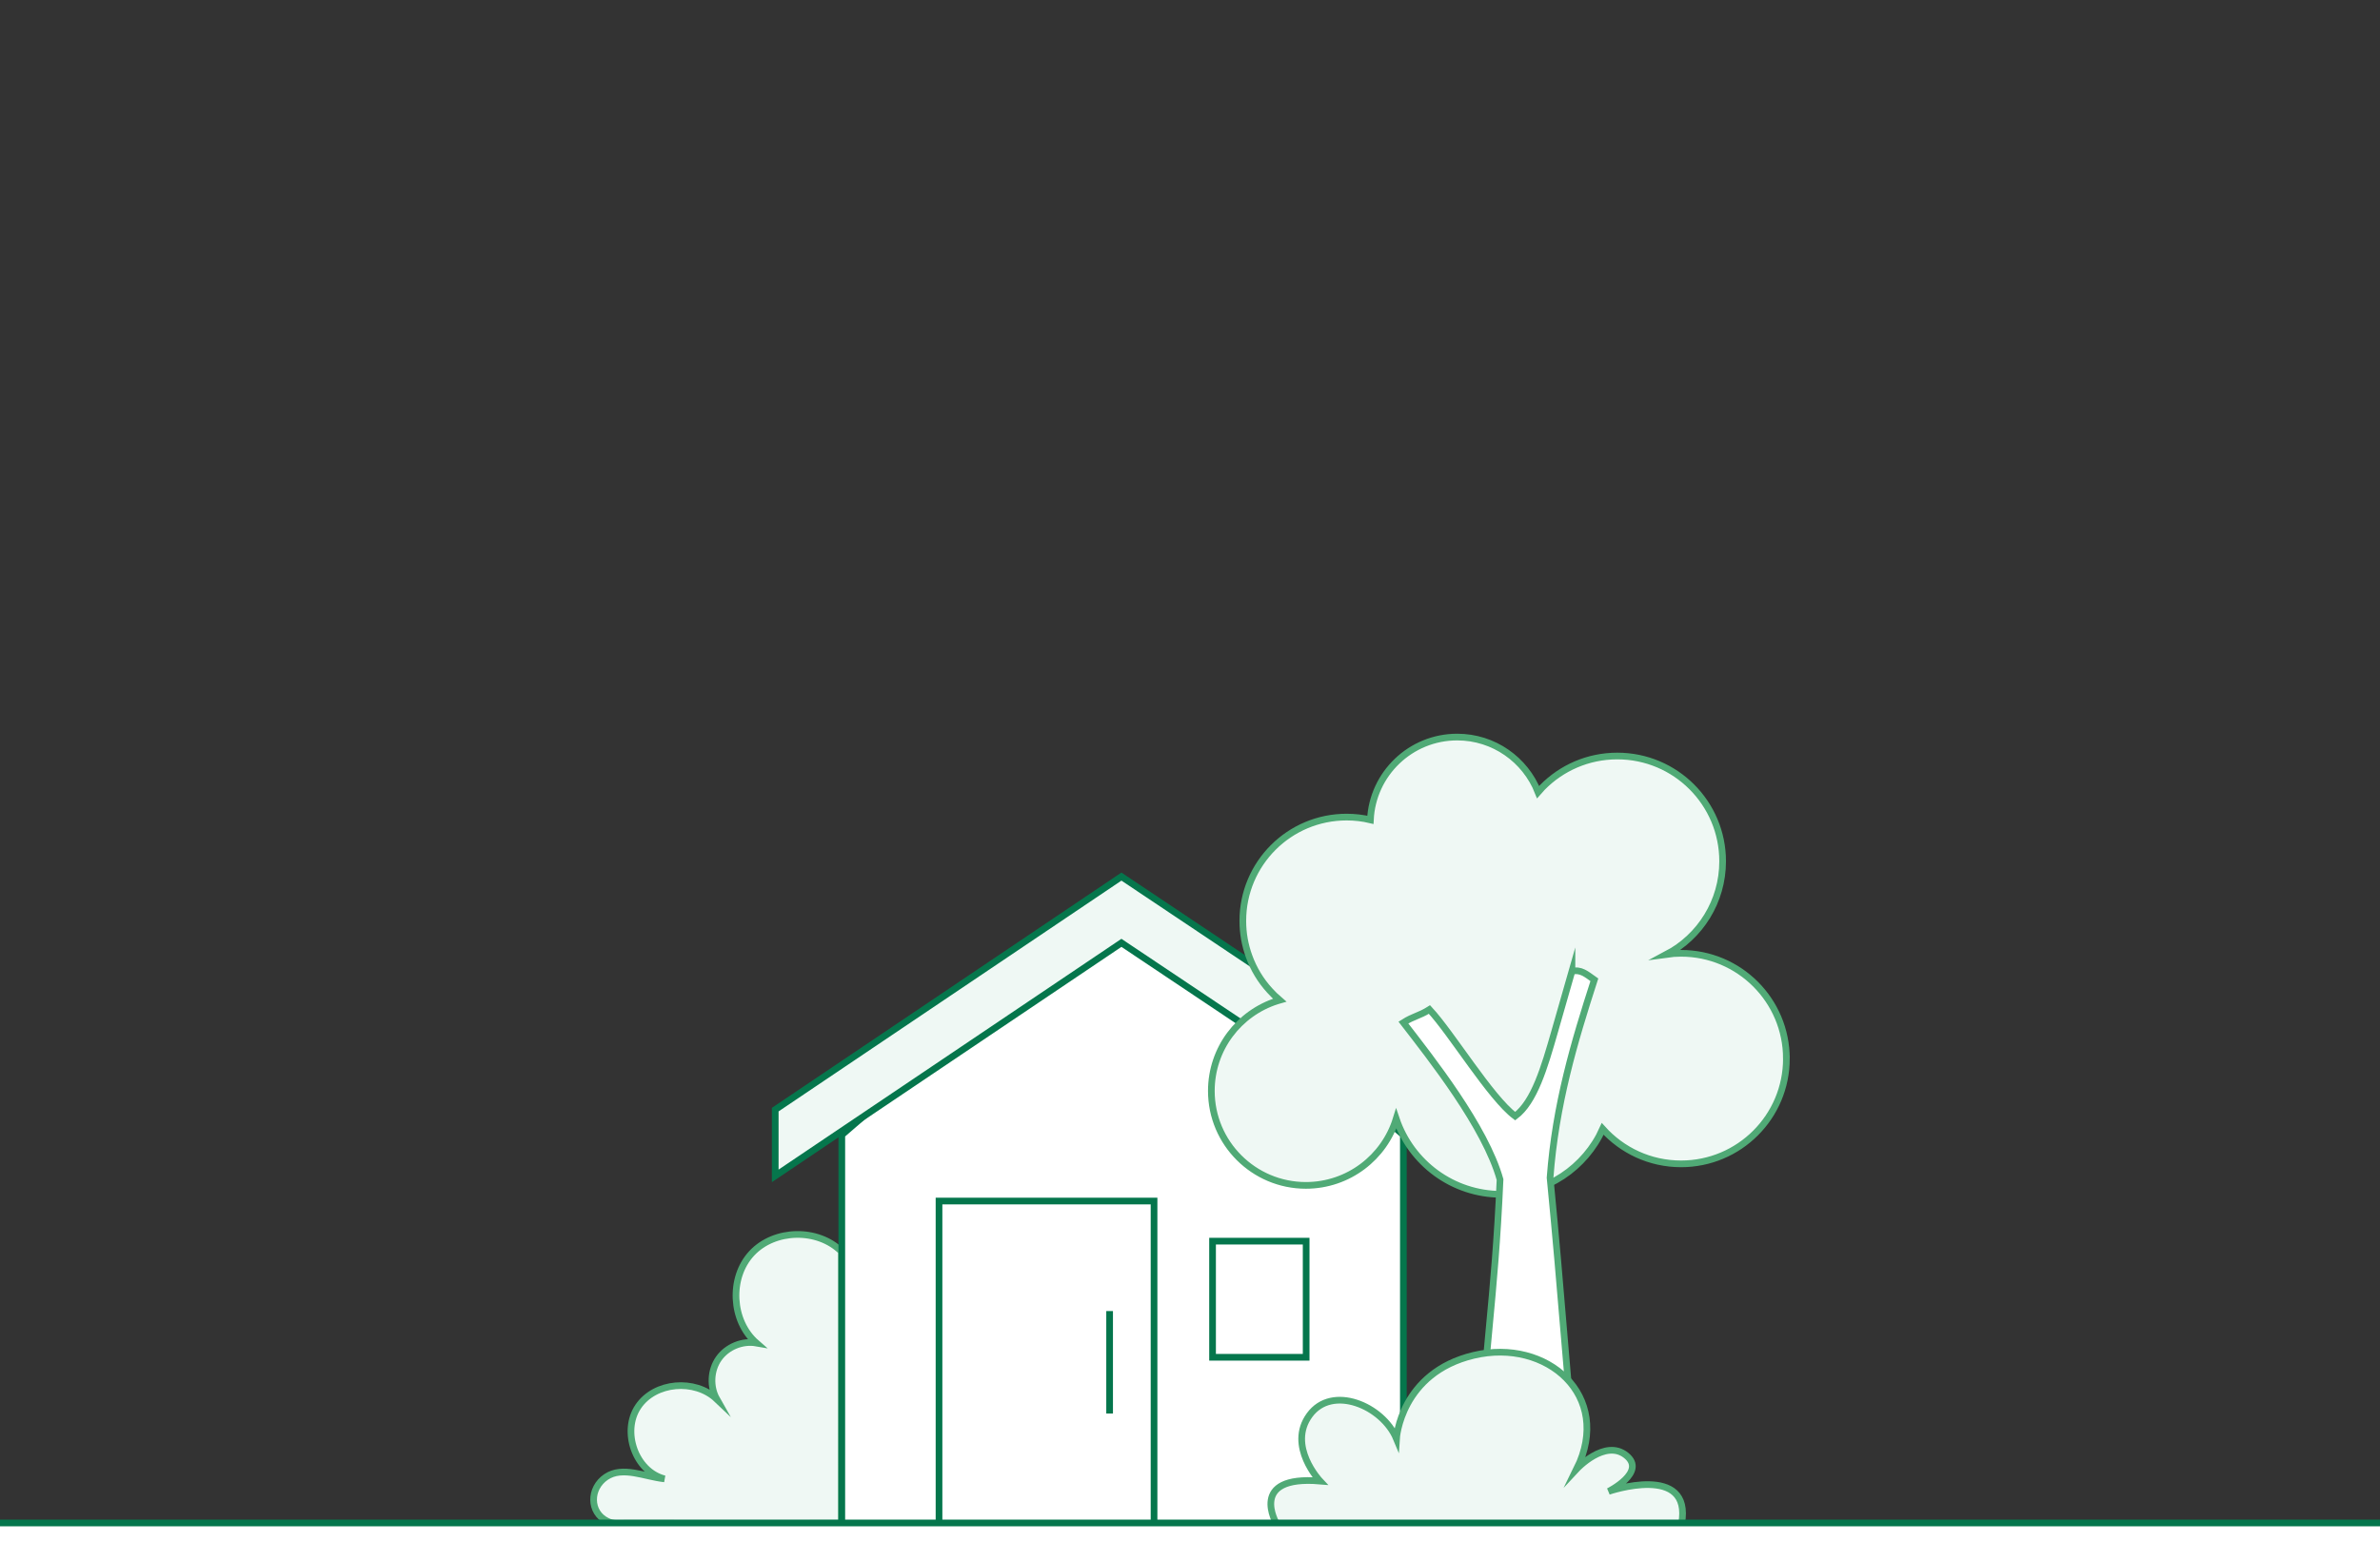
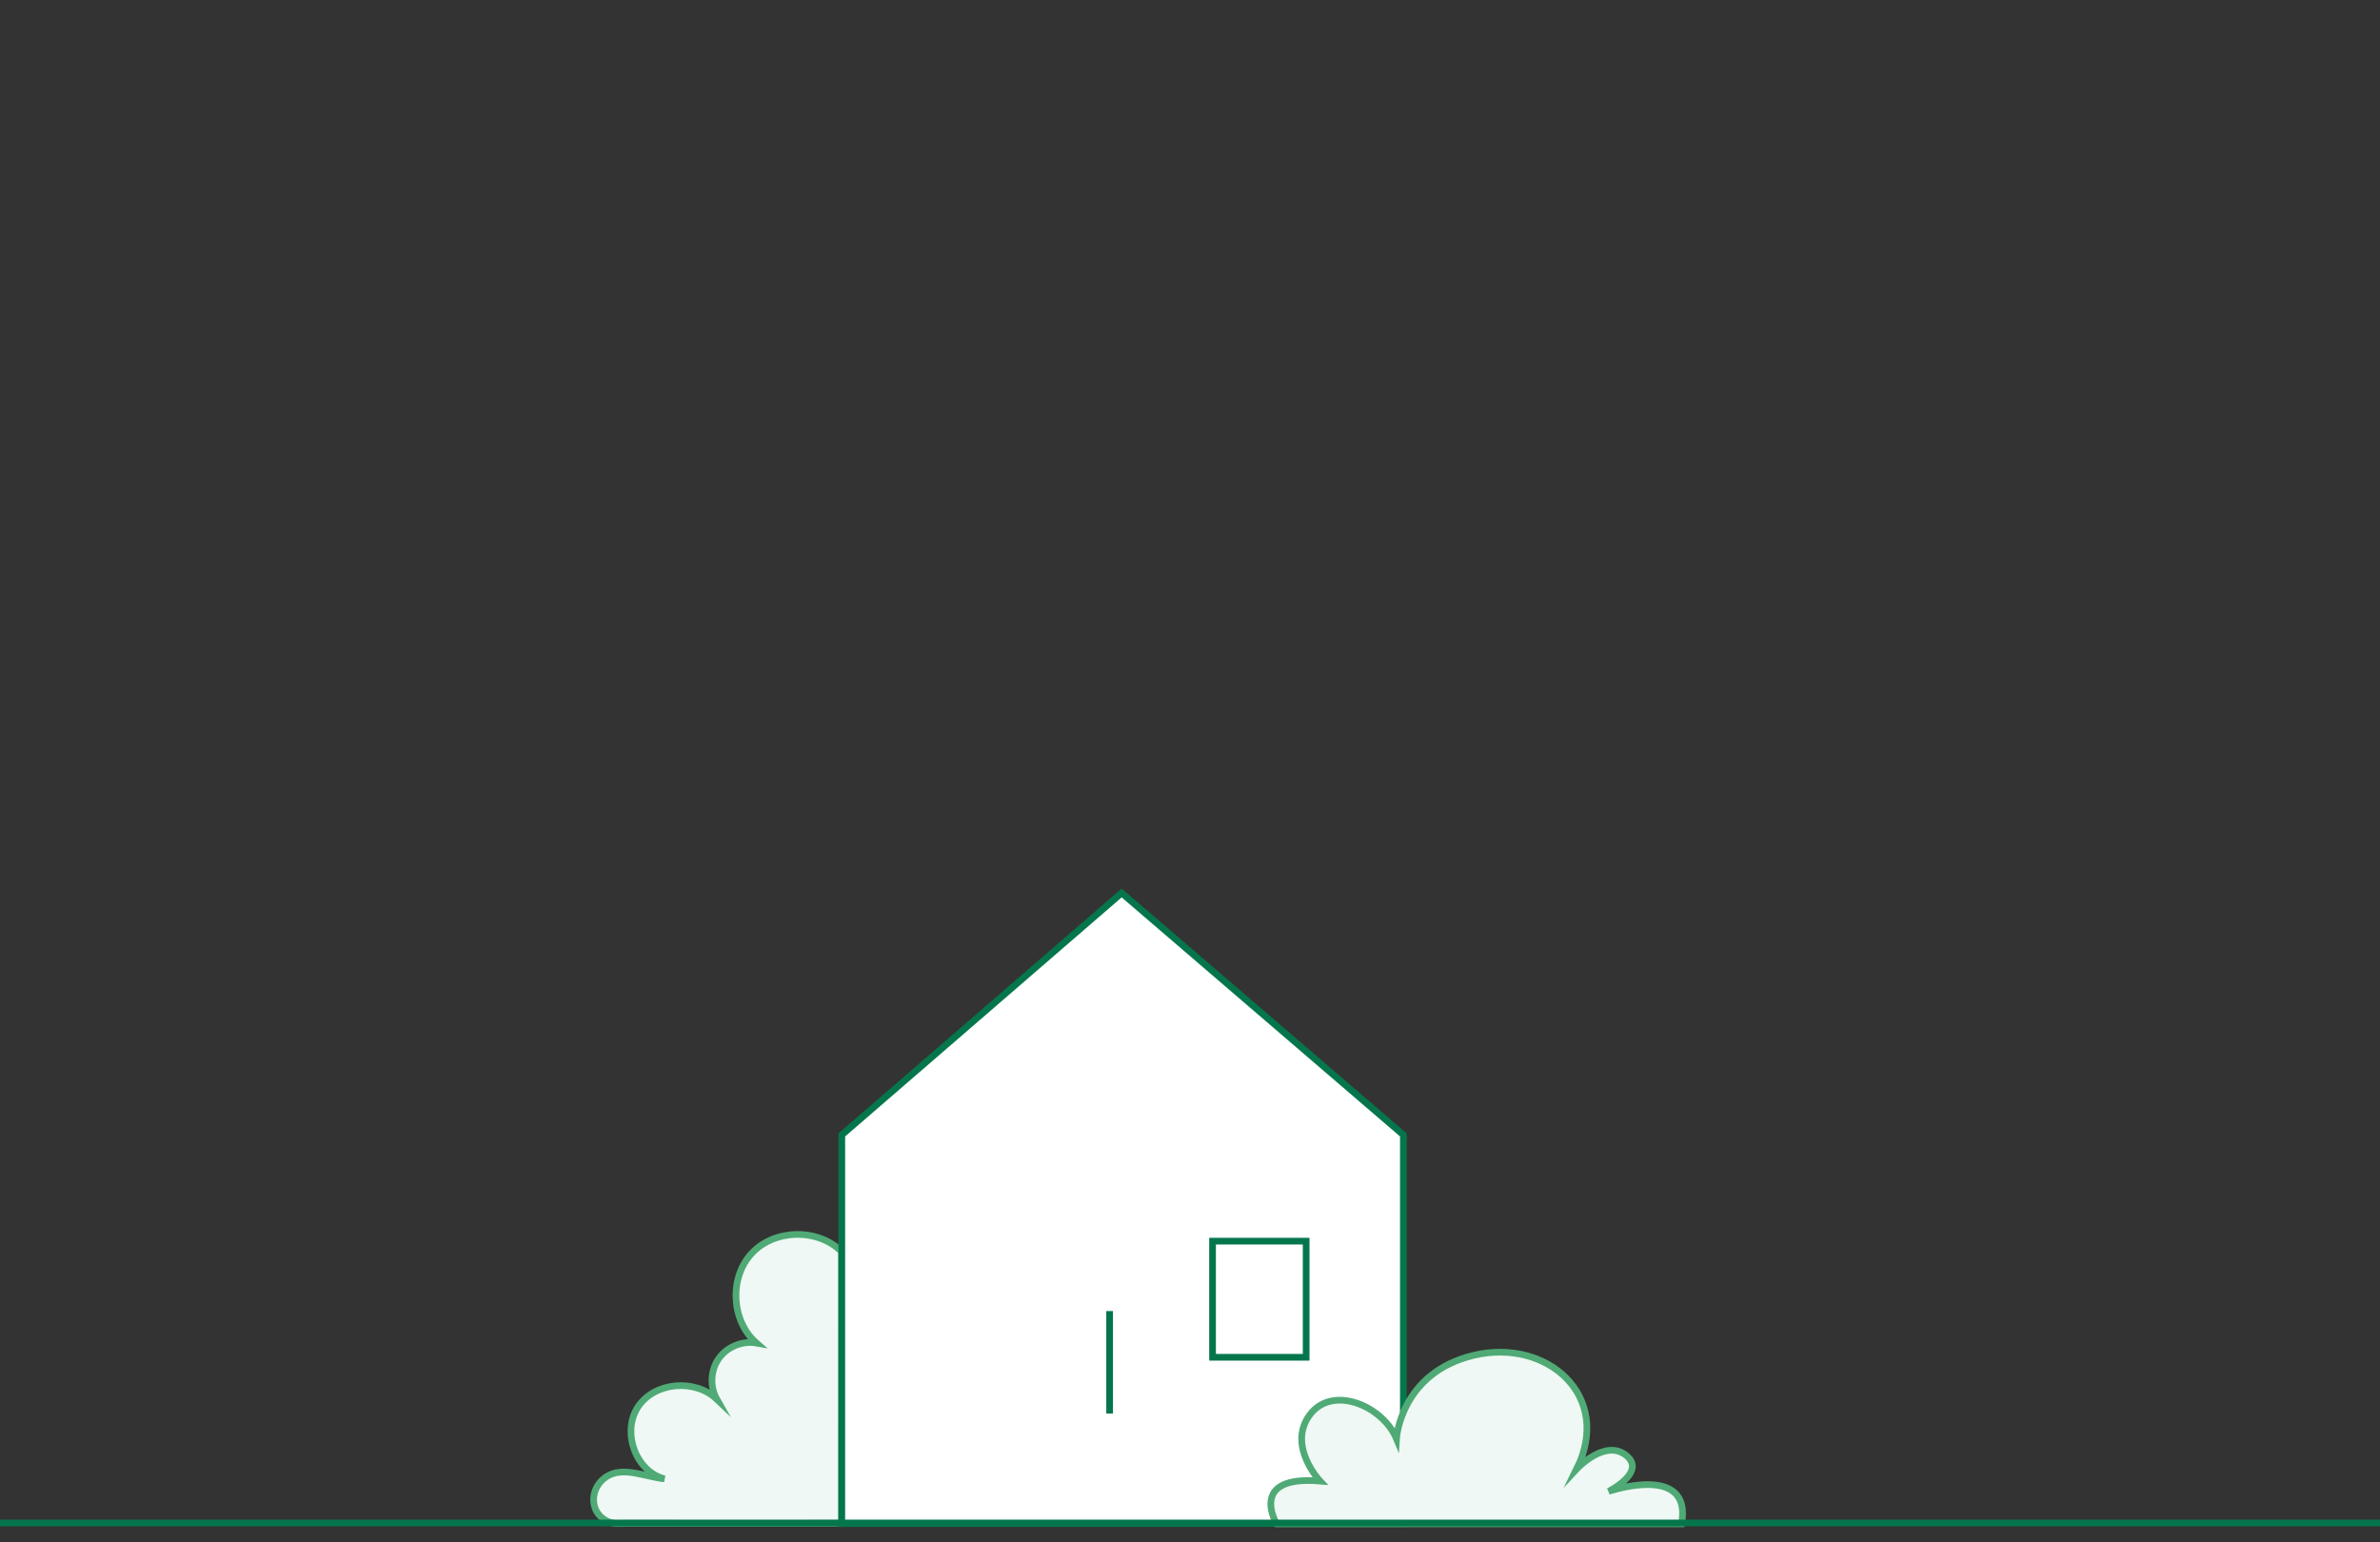
<svg xmlns="http://www.w3.org/2000/svg" viewBox="0 0 178 115.377">
  <rect x="0" y="0" width="178" height="115.377" fill="#333333" stroke="none" />
  <defs>
    <style>.cls-1{fill:none;}.cls-1,.cls-2,.cls-3,.cls-4,.cls-5{stroke-miterlimit:10;stroke-width:.5px;}.cls-1,.cls-3,.cls-5{stroke:#05764c;}.cls-2{fill-rule:evenodd;}.cls-2,.cls-6,.cls-5{fill:#fff;}.cls-2,.cls-4{stroke:#50aa76;}.cls-6{stroke-width:0px;}.cls-3,.cls-4{fill:#eff8f4;}</style>
  </defs>
  <g id="Layer_11">
    <path class="cls-4" d="m62.935,93.615c-1.774-1.758-5.015-1.691-6.715.138-1.701,1.829-1.531,5.066.352,6.707-1.055-.186-2.198.285-2.815,1.16-.617.875-.678,2.11-.149,3.041-1.625-1.545-4.634-1.302-5.882.561-1.248,1.863-.201,4.846,1.972,5.399-1.494-.159-3.129-.98-4.374-.139-1.245.841-1.261,2.653.093,3.304.491.236.776.167,1.321.167,6.942,0,14.01.009,16.193,0l.005-20.338Z" />
    <polygon id="realestate-svg" class="cls-5" points="104.958 84.893 104.958 113.963 62.958 113.963 62.958 84.893 83.889 66.796 104.958 84.893" />
-     <polygon id="realestate-svg-2" class="cls-3" points="109.937 87.958 83.872 70.526 57.979 87.958 57.979 83.002 83.872 65.57 109.937 83.002 109.937 87.958" />
-     <rect id="realestate-svg-3" class="cls-5" x="70.229" y="89.84" width="16.082" height="24.123" />
    <line id="realestate-svg-4" class="cls-5" x1="82.988" y1="98.069" x2="82.988" y2="105.733" />
    <rect class="cls-5" x="90.687" y="92.84" width="7" height="8.686" />
-     <path class="cls-4" d="m133.605,79.187c0,4.345-3.526,7.871-7.878,7.871-2.326,0-4.416-1.008-5.862-2.614-1.296,2.888-4.199,4.894-7.572,4.894-3.658,0-6.763-2.365-7.871-5.652-.887,2.881-3.576,4.983-6.756,4.983-3.9,0-7.07-3.166-7.07-7.066,0-3.155,2.066-5.823,4.915-6.728.064-.021.128-.043.192-.061-.267-.228-.52-.474-.751-.734-.67-.734-1.193-1.596-1.535-2.546-.303-.826-.467-1.72-.467-2.653,0-4.285,3.472-7.761,7.764-7.761.613,0,1.207.071,1.777.207.16-3.444,3.006-6.193,6.493-6.193,2.746,0,5.097,1.706,6.047,4.114.103-.121.214-.235.324-.349,1.425-1.45,3.408-2.347,5.602-2.347,4.352,0,7.878,3.526,7.878,7.874,0,3.017-1.695,5.641-4.188,6.959.356-.05.716-.075,1.079-.075,4.352,0,7.878,3.526,7.878,7.878Z" />
-     <path class="cls-2" d="m117.565,72.655c.665-.162,1.066.204,1.676.636-1.511,4.684-2.9,9.325-3.311,14.8.889,9.098,1.165,13.928,2.055,23.025-1.885.534-3.878.875-7.407-.816.409-9.251,1.201-12.815,1.61-22.066-1.108-3.954-5.143-9.041-7.228-11.744.78-.493,1.168-.484,1.948-.977,1.678,1.805,4.554,6.583,6.411,7.977,1.432-1.064,2.191-3.664,2.949-6.31l1.297-4.526Z" />
    <path class="cls-4" d="m95.473,113.981s-2.167-3.65,3.25-3.197c0,0-2.467-2.615-.782-4.928,1.685-2.313,5.477-.704,6.5,1.76,0,0,.301-4.928,5.777-6.235,5.477-1.307,10.411,3.017,7.703,8.498,0,0,2.115-2.273,3.692-1.019,1.577,1.253-1.308,2.7-1.308,2.7,0,0,6.292-2.161,5.46,2.422h-30.291Z" />
  </g>
  <g id="Layer_3">
-     <rect class="cls-6" y="113.877" width="178" height="1.5" />
    <line class="cls-1" y1="113.92" x2="178" y2="113.92" />
  </g>
</svg>